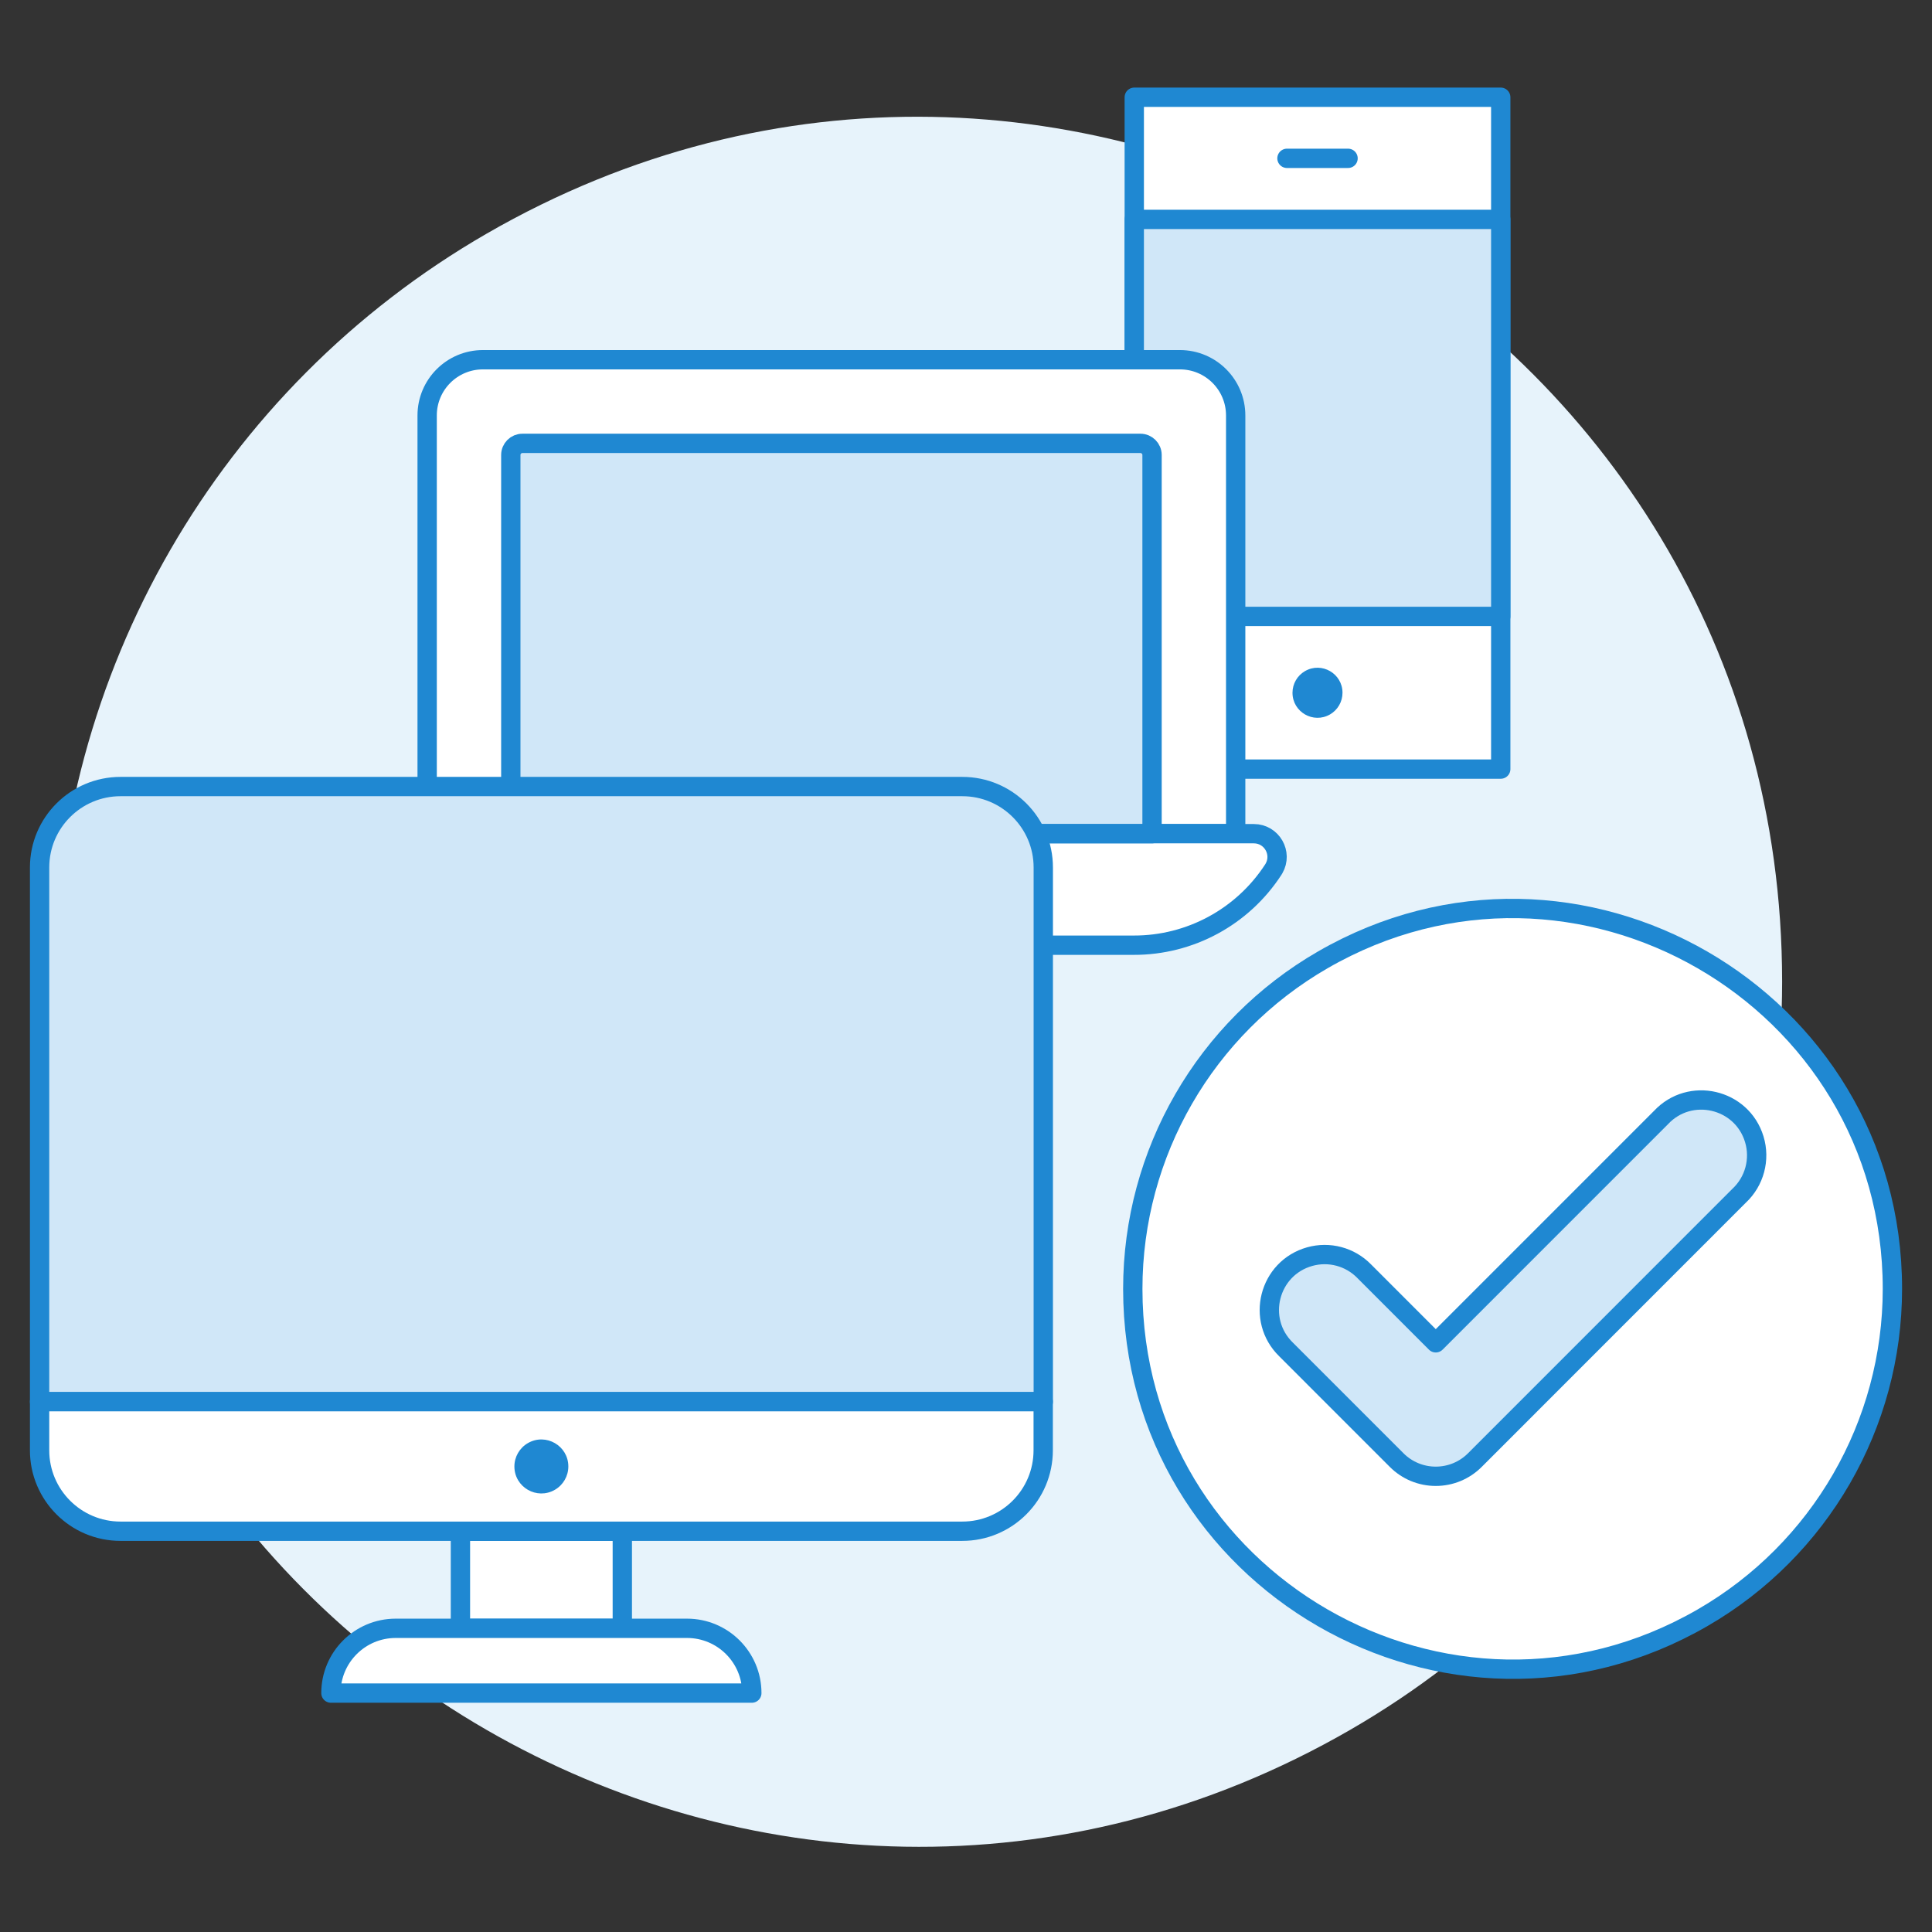
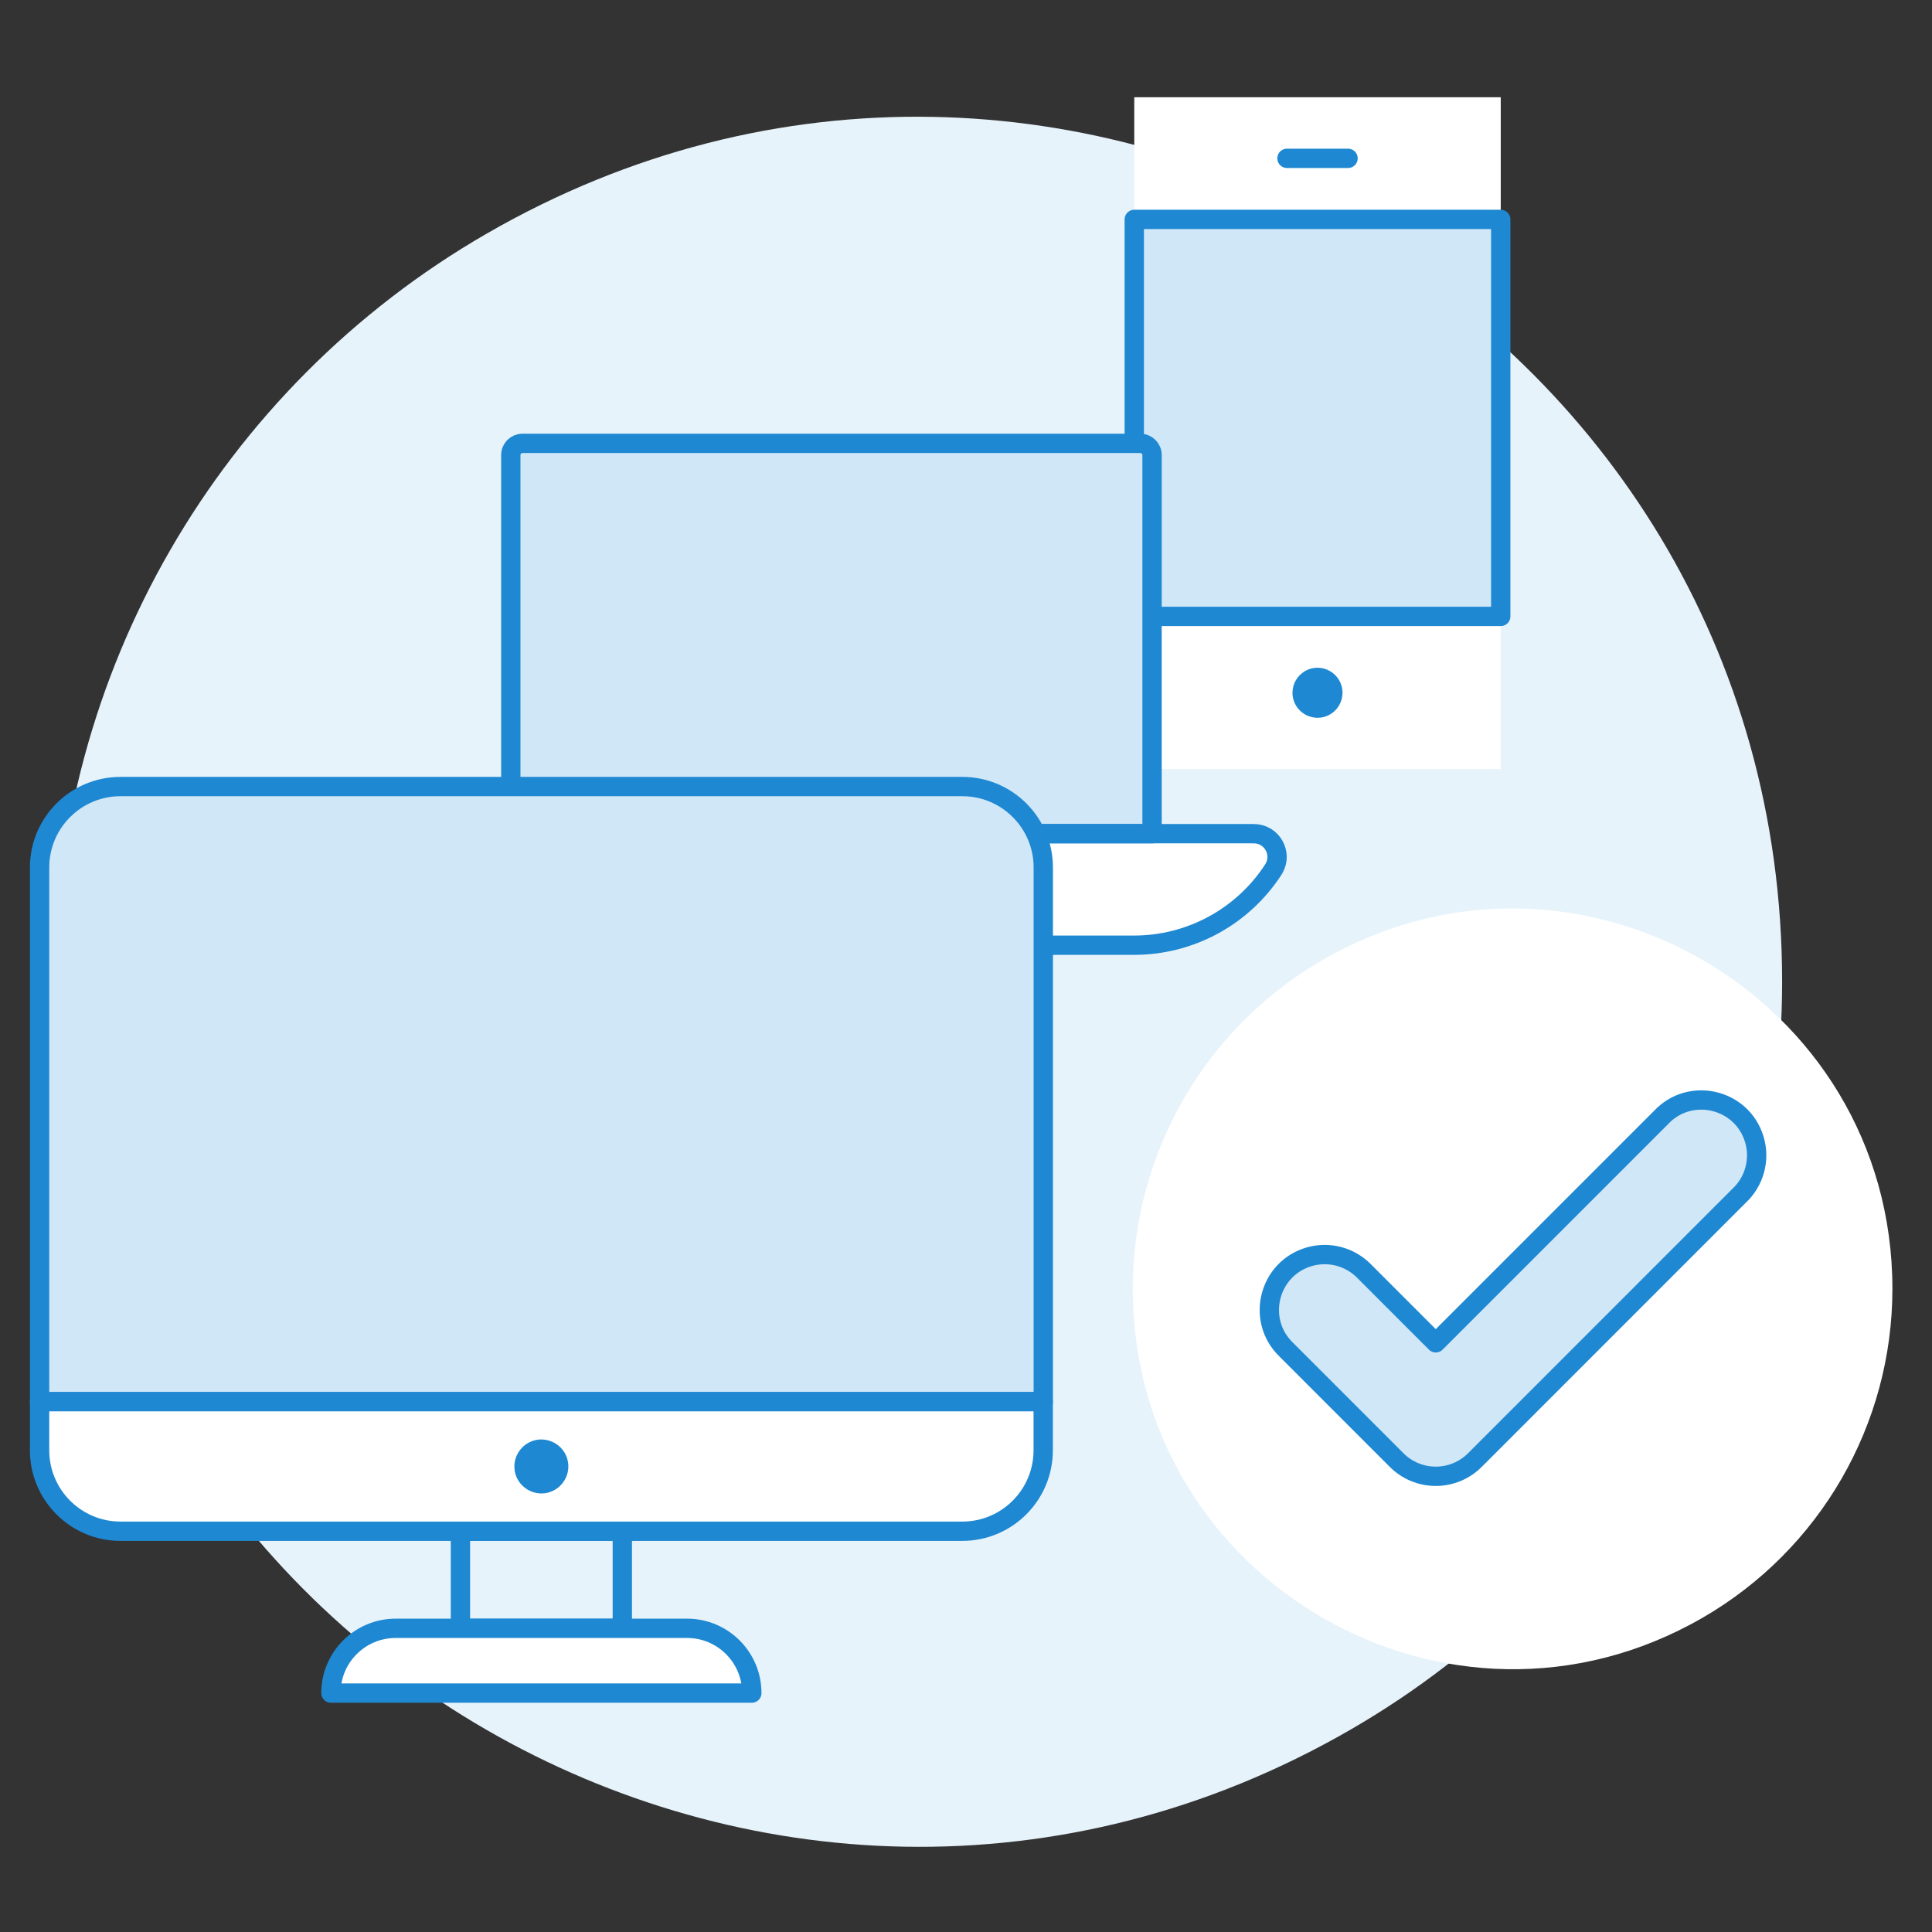
<svg xmlns="http://www.w3.org/2000/svg" viewBox="-0.64 -0.64 128 128" id="Responsive-Checked--Streamline-Ux.svg" height="128" width="128">
  <rect x="-0.64" y="-0.64" width="128" height="128" fill="#333333" stroke="none" />
  <desc>Responsive Checked Streamline Illustration: https://streamlinehq.com</desc>
  <path d="M2.977 64.406C2.977 108.459 50.666 135.992 88.816 113.965C106.522 103.743 117.43 84.851 117.43 64.406C117.43 20.353 69.741 -7.18 31.59 14.846C13.884 25.069 2.977 43.961 2.977 64.406Z" fill="#e7f3fb" stroke-width="1.28" />
  <path d="M74.508 5.803H98.788V50.315H74.508Z" fill="#ffffff" stroke-width="1.28" />
-   <path d="M74.508 5.803H98.788V50.315H74.508Z" fill="none" stroke="#1f88d2" stroke-linecap="round" stroke-linejoin="round" stroke-width="1.28" />
  <path d="M74.508 13.896H98.788V40.199H74.508Z" fill="#d0e7f8" stroke-width="1.28" />
  <path d="M74.508 13.896H98.788V40.199H74.508Z" fill="none" stroke="#1f88d2" stroke-linecap="round" stroke-linejoin="round" stroke-width="1.28" />
  <path d="M84.625 9.85H88.672" fill="none" stroke="#1f88d2" stroke-linecap="round" stroke-linejoin="round" stroke-width="1.28" />
  <path d="M84.991 45.258C84.991 46.533 86.371 47.33 87.476 46.693C87.989 46.397 88.304 45.85 88.304 45.258C88.304 43.982 86.924 43.185 85.819 43.823C85.307 44.119 84.991 44.666 84.991 45.258Z" fill="#1f88d2" stroke-width="1.28" />
-   <path d="M81.227 26.888C81.228 24.847 79.574 23.193 77.533 23.193H31.354C29.313 23.193 27.659 24.847 27.66 26.888V54.594H81.227Z" fill="#ffffff" stroke="#1f88d2" stroke-linecap="round" stroke-linejoin="round" stroke-width="1.28" />
  <path d="M75.686 54.594H33.202V29.505C33.202 29.079 33.547 28.734 33.972 28.735H74.916C75.341 28.735 75.686 29.08 75.686 29.505Z" fill="#d0e7f8" stroke-width="1.28" />
  <path d="M74.47 61.982H34.411C30.678 61.992 27.196 60.106 25.164 56.975C24.514 55.987 25.178 54.665 26.358 54.597C26.389 54.595 26.42 54.594 26.451 54.594H82.43C83.615 54.595 84.355 55.878 83.762 56.904C83.748 56.929 83.733 56.953 83.718 56.976C81.685 60.107 78.202 61.992 74.47 61.982Z" fill="#ffffff" stroke-width="1.28" />
  <path d="M74.47 61.982H34.411C30.678 61.992 27.196 60.106 25.164 56.975C24.514 55.987 25.178 54.665 26.358 54.597C26.389 54.595 26.42 54.594 26.451 54.594H82.43C83.615 54.595 84.355 55.878 83.762 56.904C83.748 56.929 83.733 56.953 83.718 56.976C81.685 60.107 78.202 61.992 74.47 61.982Z" fill="none" stroke="#1f88d2" stroke-linecap="round" stroke-linejoin="round" stroke-width="1.28" />
  <path d="M75.686 54.594H33.202V29.505C33.202 29.079 33.547 28.734 33.972 28.735H74.916C75.341 28.735 75.686 29.08 75.686 29.505Z" fill="none" stroke="#1f88d2" stroke-linecap="round" stroke-linejoin="round" stroke-width="1.28" />
  <path d="M43.362 58.288H40.59" fill="none" stroke="#1f88d2" stroke-linecap="round" stroke-linejoin="round" stroke-width="1.28" />
  <path d="M36.896 58.288H33.202" fill="none" stroke="#1f88d2" stroke-linecap="round" stroke-linejoin="round" stroke-width="1.28" />
-   <path d="M29.865 100.808H40.59V107.243H29.865Z" fill="#ffffff" stroke-width="1.28" />
  <path d="M29.865 100.808H40.59V107.243H29.865Z" fill="none" stroke="#1f88d2" stroke-linecap="round" stroke-linejoin="round" stroke-width="1.28" />
  <path d="M49.17 111.532H21.285C21.285 109.161 23.206 107.24 25.577 107.24H44.879C47.249 107.241 49.17 109.162 49.17 111.532Z" fill="#ffffff" stroke="#1f88d2" stroke-linecap="round" stroke-linejoin="round" stroke-width="1.28" />
  <path d="M63.113 51.471H7.342C4.382 51.474 1.983 53.873 1.983 56.833V92.226H68.48V56.833C68.48 53.87 66.076 51.469 63.113 51.471Z" fill="#d0e7f8" stroke-width="1.28" />
  <path d="M63.113 51.471H7.342C4.382 51.474 1.983 53.873 1.983 56.833V92.226H68.48V56.833C68.48 53.87 66.076 51.469 63.113 51.471Z" fill="none" stroke="#1f88d2" stroke-linecap="round" stroke-linejoin="round" stroke-width="1.28" />
  <path d="M63.113 100.808C66.075 100.808 68.476 98.406 68.475 95.444V92.226H1.983V95.444C1.982 98.406 4.383 100.808 7.345 100.808Z" fill="#ffffff" stroke="#1f88d2" stroke-linecap="round" stroke-linejoin="round" stroke-width="1.28" />
  <path d="M33.44 96.517C33.44 97.893 34.929 98.752 36.12 98.064C36.673 97.745 37.014 97.155 37.014 96.517C37.014 95.141 35.525 94.282 34.333 94.97C33.781 95.289 33.44 95.879 33.44 96.517Z" fill="#1f88d2" stroke-width="1.28" />
  <path d="M74.41 84.75C74.41 104.121 95.38 116.228 112.156 106.542C119.941 102.047 124.737 93.74 124.737 84.75C124.737 65.379 103.768 53.272 86.992 62.957C79.206 67.452 74.41 75.76 74.41 84.75Z" fill="#ffffff" stroke-width="1.28" />
-   <path d="M74.41 84.75C74.41 104.121 95.38 116.228 112.156 106.542C119.941 102.047 124.737 93.74 124.737 84.75C124.737 65.379 103.768 53.272 86.992 62.957C79.206 67.452 74.41 75.76 74.41 84.75Z" fill="none" stroke="#1f88d2" stroke-linecap="round" stroke-linejoin="round" stroke-width="1.28" />
  <path d="M94.483 97.168C93.511 97.169 92.578 96.783 91.892 96.094L84.565 88.766C82.545 86.797 83.414 83.38 86.129 82.615C87.421 82.251 88.809 82.623 89.746 83.585L94.483 88.325L109.401 73.405C111.324 71.342 114.76 72.135 115.584 74.832C115.994 76.173 115.603 77.631 114.576 78.587L97.074 96.094C96.388 96.782 95.456 97.169 94.483 97.168Z" fill="#d0e7f8" stroke="#1f88d2" stroke-linecap="round" stroke-linejoin="round" stroke-width="1.28" />
</svg>